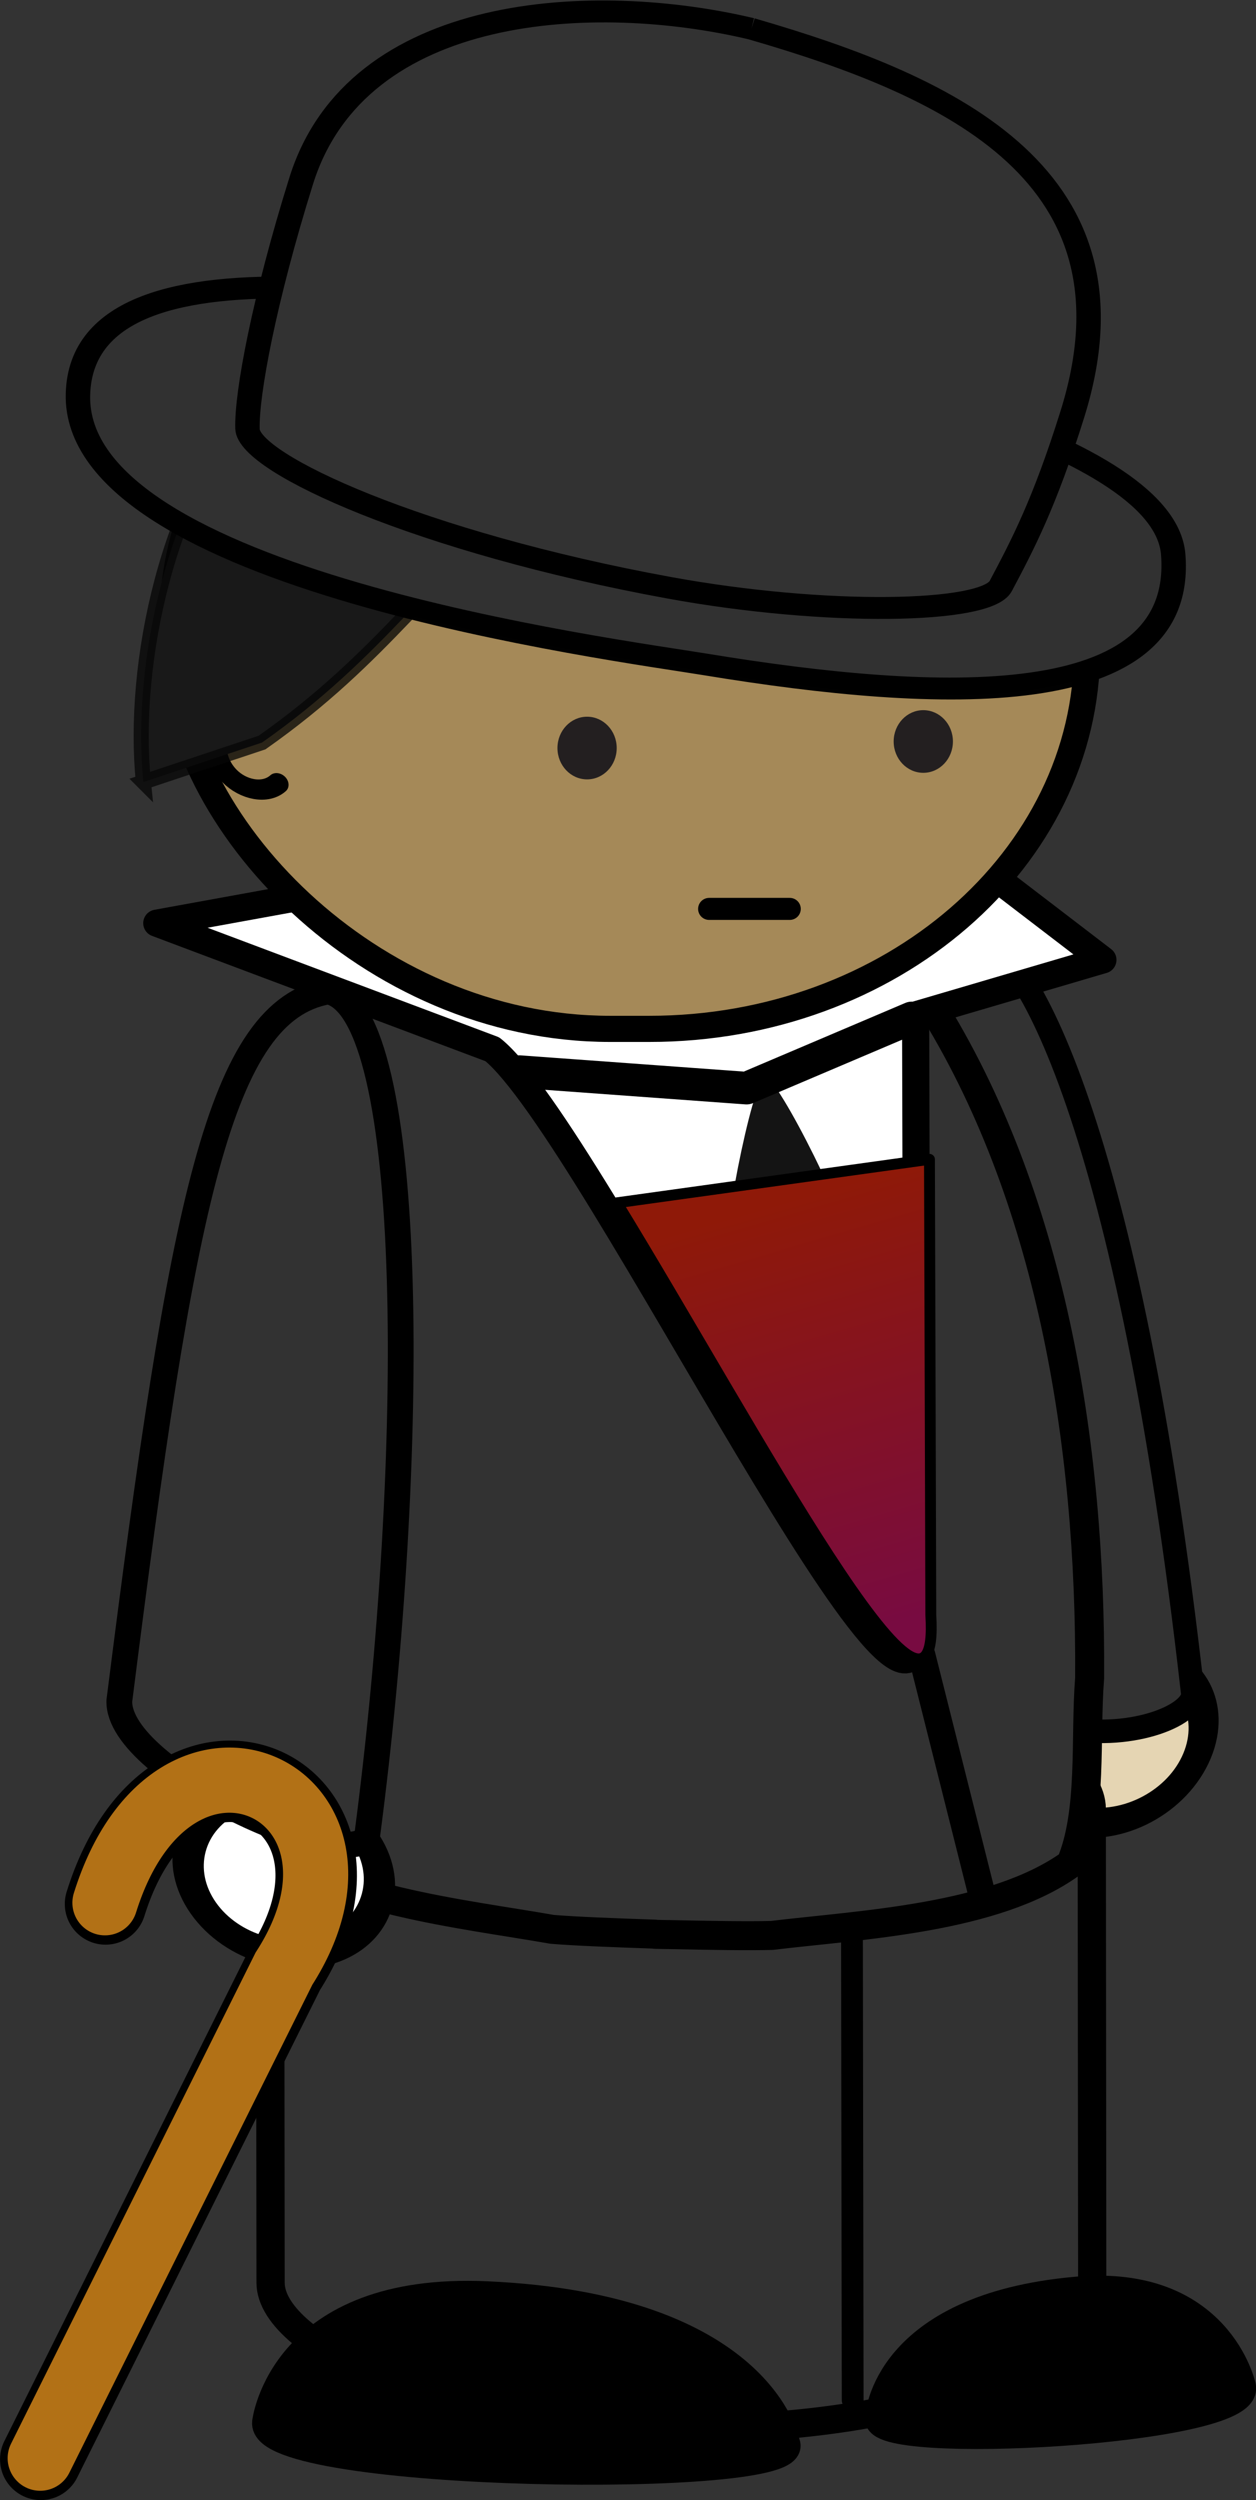
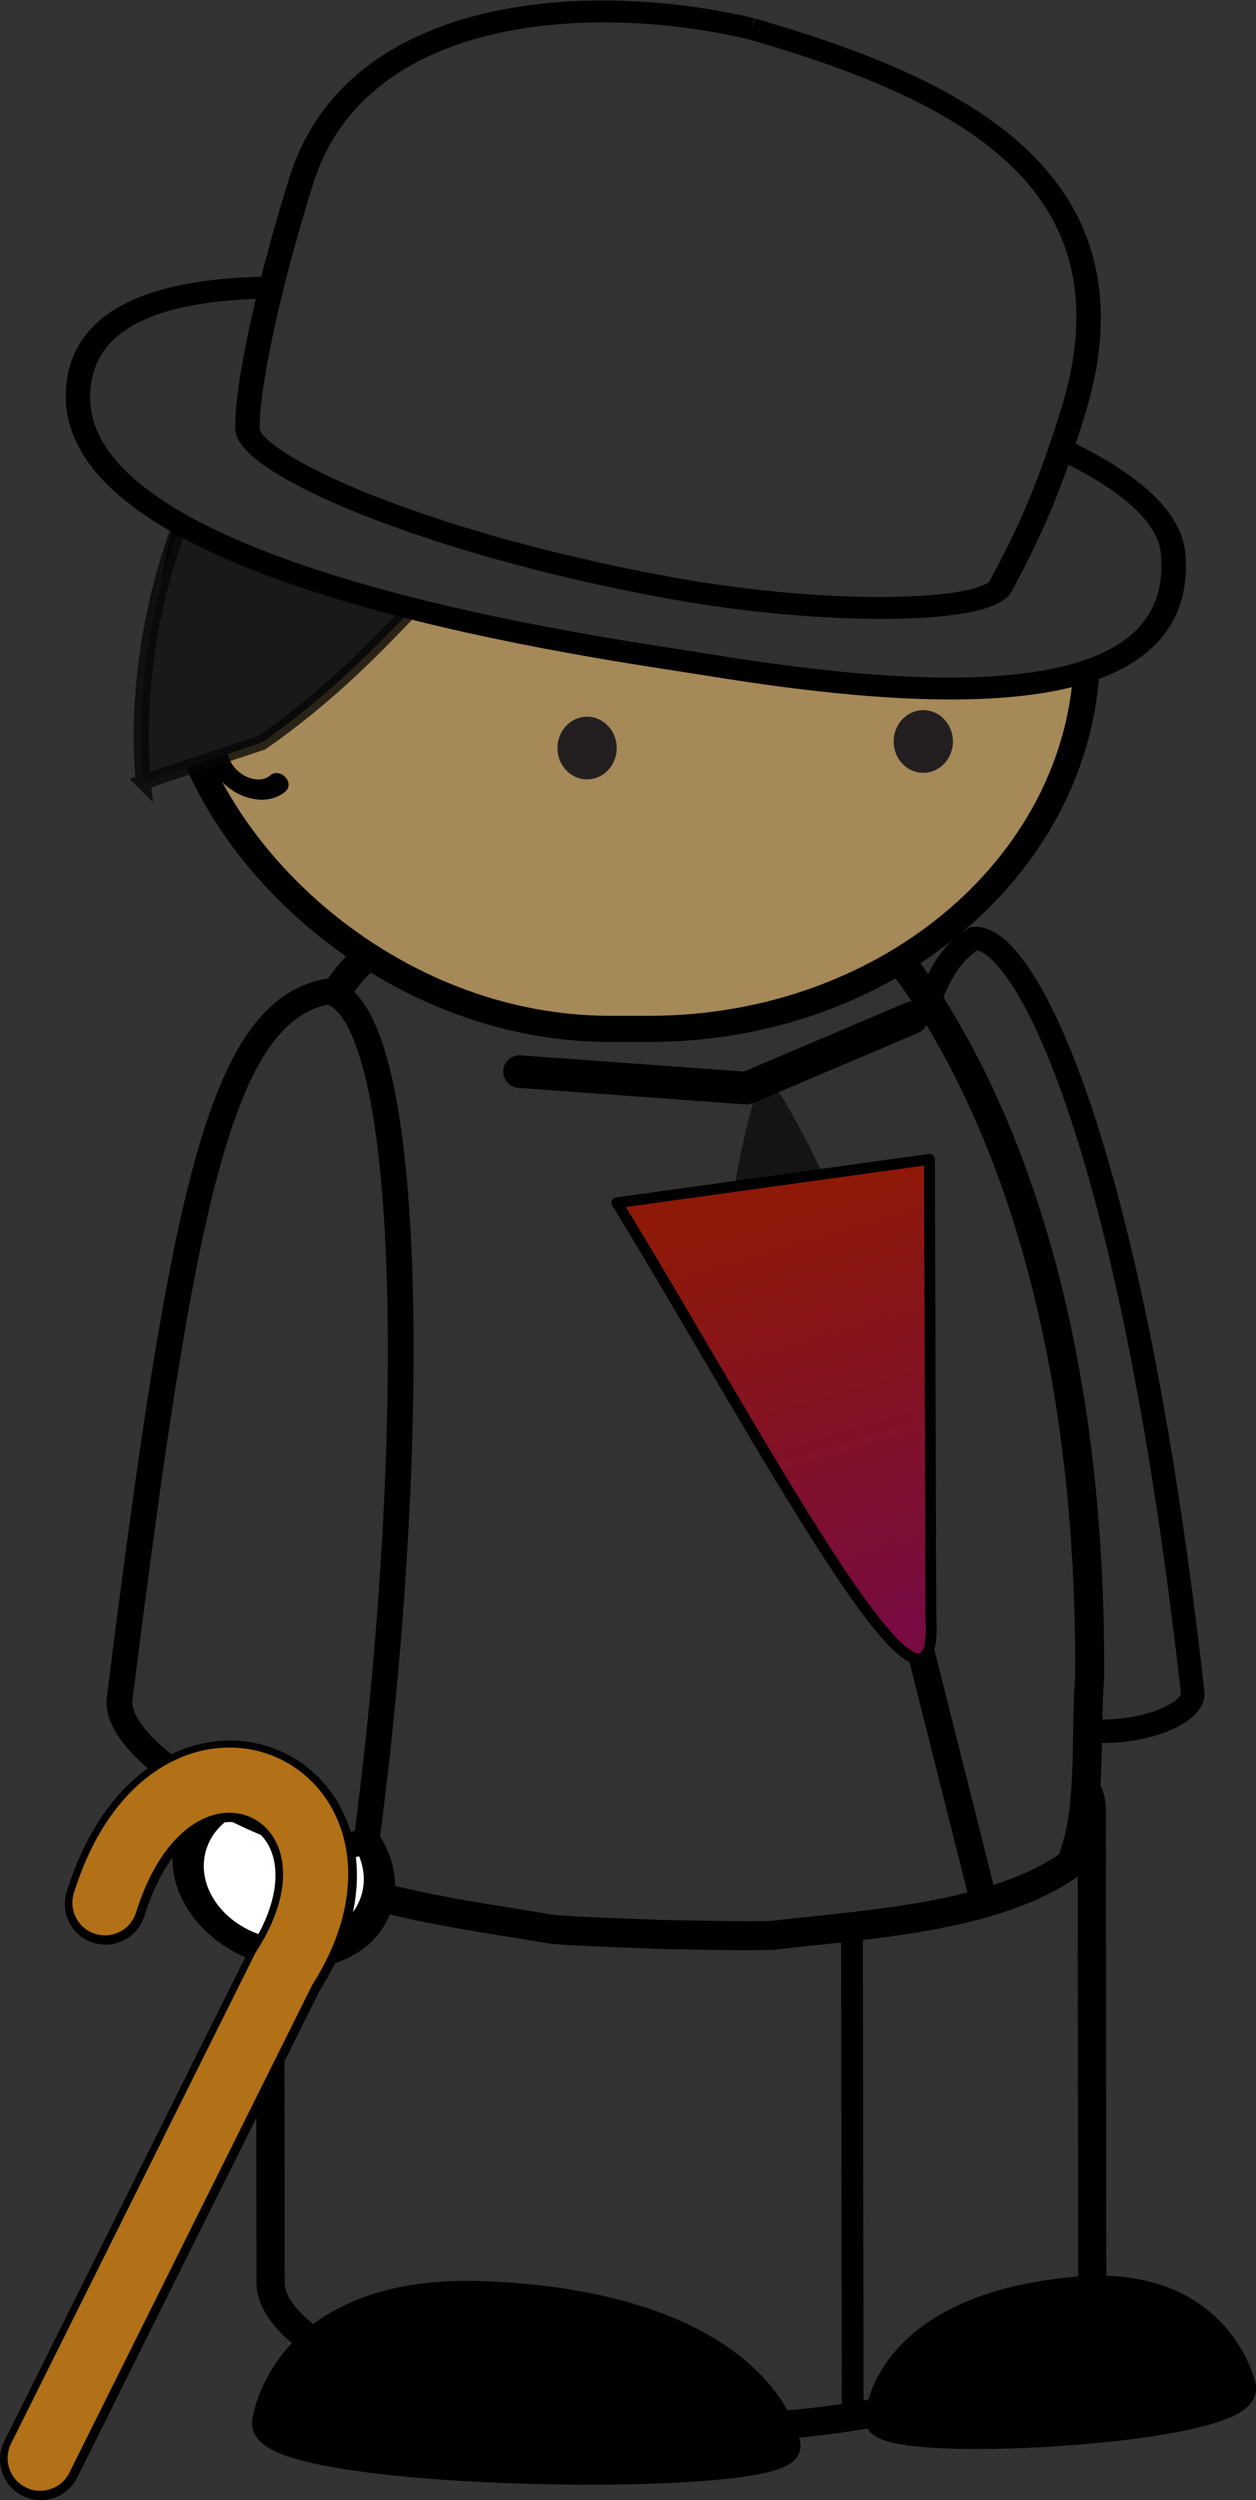
<svg xmlns="http://www.w3.org/2000/svg" xmlns:ns1="http://www.inkscape.org/namespaces/inkscape" xmlns:ns2="http://sodipodi.sourceforge.net/DTD/sodipodi-0.dtd" xmlns:xlink="http://www.w3.org/1999/xlink" width="231.331" height="460.275" id="svg4019" version="1.1" ns1:version="0.48.3.1 r9886" ns2:docname="dapper-gent.svg">
  <rect width="100%" height="100%" fill="#333333" stroke="none" />
  <defs id="defs4021">
    <linearGradient ns1:collect="always" id="linearGradient6349">
      <stop style="stop-color:#8f1908;stop-opacity:1" offset="0" id="stop6351" />
      <stop style="stop-color:#780b41;stop-opacity:1" offset="1" id="stop6353" />
    </linearGradient>
    <radialGradient ns1:collect="always" xlink:href="#linearGradient3298" id="radialGradient3308" cx="276.417" cy="79.733" fx="276.417" fy="79.733" r="32.167" gradientTransform="matrix(1,0,0,0.474,0,41.926)" gradientUnits="userSpaceOnUse" />
    <linearGradient id="linearGradient3298">
      <stop style="stop-color:#808080;stop-opacity:1;" offset="0" id="stop3304" />
      <stop id="stop3306" offset="1" style="stop-color:#000000;stop-opacity:1;" />
    </linearGradient>
    <linearGradient id="linearGradient3338">
      <stop id="stop3348" offset="0" style="stop-color:#808080;stop-opacity:1;" />
      <stop id="stop3346" offset="1" style="stop-color:#000000;stop-opacity:1;" />
    </linearGradient>
    <linearGradient id="linearGradient6296">
      <stop style="stop-color:#808080;stop-opacity:1;" offset="0" id="stop6298" />
      <stop id="stop6300" offset="1" style="stop-color:#000000;stop-opacity:1;" />
    </linearGradient>
    <linearGradient ns1:collect="always" xlink:href="#linearGradient6349" id="linearGradient6355" x1="200.962" y1="596.157" x2="223.554" y2="673.71" gradientUnits="userSpaceOnUse" gradientTransform="translate(0,-2)" />
    <linearGradient id="linearGradient3298-9">
      <stop style="stop-color:#808080;stop-opacity:1;" offset="0" id="stop3304-1" />
      <stop id="stop3306-9" offset="1" style="stop-color:#000000;stop-opacity:1;" />
    </linearGradient>
    <linearGradient id="linearGradient3338-1">
      <stop id="stop3348-2" offset="0" style="stop-color:#808080;stop-opacity:1;" />
      <stop id="stop3346-2" offset="1" style="stop-color:#000000;stop-opacity:1;" />
    </linearGradient>
    <radialGradient ns1:collect="always" xlink:href="#linearGradient3298-9" id="radialGradient6361-0" gradientUnits="userSpaceOnUse" gradientTransform="matrix(1,0,0,0.881,148.336,291.489)" spreadMethod="pad" cx="288" cy="51.015" fx="288" fy="51.015" r="23.585" />
    <linearGradient id="linearGradient6382">
      <stop style="stop-color:#808080;stop-opacity:1;" offset="0" id="stop6384" />
      <stop id="stop6386" offset="1" style="stop-color:#000000;stop-opacity:1;" />
    </linearGradient>
    <linearGradient ns1:collect="always" xlink:href="#linearGradient6349" id="linearGradient4001" gradientUnits="userSpaceOnUse" gradientTransform="translate(0,-2)" x1="200.962" y1="596.157" x2="223.554" y2="673.71" />
  </defs>
  <ns2:namedview id="base" pagecolor="#ffffff" bordercolor="#666666" borderopacity="1.0" ns1:pageopacity="0.0" ns1:pageshadow="2" ns1:zoom="1" ns1:cx="9.5633632" ns1:cy="310.48371" ns1:document-units="px" ns1:current-layer="layer1" showgrid="false" ns1:window-width="1920" ns1:window-height="1124" ns1:window-x="0" ns1:window-y="24" ns1:window-maximized="1" fit-margin-top="0" fit-margin-left="0" fit-margin-right="0" fit-margin-bottom="0" />
  <g ns1:label="Layer 1" ns1:groupmode="layer" id="layer1" transform="translate(-55.62,-373.511)">
    <g id="g3973">
-       <path transform="matrix(0.115,0.029,-0.06,0.126,423.868,674.299)" d="m -1064,429.362 c 0,65.722 -60.889,119 -136,119 -75.111,0 -136,-53.278 -136,-119 0,-65.722 60.889,-119 136,-119 75.111,0 136,53.278 136,119 z" ns2:ry="119" ns2:rx="136" ns2:cy="429.36218" ns2:cx="-1200" id="path3954-8-5-3-0-1-4-1-0-3-2-8" style="fill:#e5d5b3;fill-opacity:1;fill-rule:evenodd;stroke:#000000;stroke-width:42.641;stroke-linecap:round;stroke-linejoin:round;stroke-miterlimit:4;stroke-opacity:1;stroke-dasharray:none;stroke-dashoffset:0" ns2:type="arc" />
      <path ns2:nodetypes="cccc" ns1:connector-curvature="0" id="path4553-8-2-8-8-9-0-6-20-3" d="m 227.565,655.963 c 0.82,48.39 49.269,37.212 47.708,29.03 -11.656,-103.404 -31.343,-139.608 -40.3,-138.671 -14.227,8.553 -14.425,43.755 -7.408,109.64 z" style="fill:#323232;fill-opacity:1;stroke:#000000;stroke-width:4.337;stroke-linecap:butt;stroke-linejoin:miter;stroke-miterlimit:4;stroke-opacity:1;stroke-dasharray:none" />
      <rect transform="matrix(1,-7.6207571e-5,0.001,1,0,0)" rx="73.384" ry="26.871" y="679.664" x="104.662" height="140.982" width="151.331" id="rect3252-6-7-2-7-1-6-3-5-6-3-0" style="fill:#323232;fill-opacity:1;fill-rule:evenodd;stroke:#000000;stroke-width:5.201;stroke-linecap:round;stroke-linejoin:round;stroke-miterlimit:4;stroke-opacity:1;stroke-dasharray:none;stroke-dashoffset:0" />
      <path ns1:connector-curvature="0" id="path3928-9-81-8-0-49-3-5-5-4-3" d="m 212.667,815.364 -0.226,-145.989" style="fill:#ffffff;fill-opacity:1;stroke:#000000;stroke-width:4.011;stroke-linecap:round;stroke-linejoin:round;stroke-miterlimit:4;stroke-opacity:1;stroke-dasharray:none" />
      <path ns2:nodetypes="ccscccccccccccccccccc" ns1:connector-curvature="0" id="path3932-5-3-3-6-1-5-5-0-2-6-5" d="m 183.122,526.746 c -0.257,-0.002 -0.515,0.003 -0.772,0 -0.146,0 -0.292,-0.03 -0.437,-0.03 -0.225,0 -0.454,0 -0.68,-0.03 l 0,0.069 c -17.247,0.697 -51.76,12.314 -62.847,28.2 -23.758,33.82 -15.363,79.712 -17.204,123.228 0.328,11.183 -1.76,24.54 1.796,34.327 13.53,10.868 37.799,13.29 54.312,16.196 4.393,0.365 11.377,0.624 18.96,0.885 l 0,0.03 c 0.796,0.03 1.554,0.033 2.338,0.051 0.078,0 0.152,0 0.23,0 7.586,0.155 14.574,0.278 18.978,0.155 16.634,-1.997 40.989,-3.085 55.034,-13.196 4.032,-9.579 2.603,-23.032 3.479,-34.182 0.298,-43.558 -7.326,-89.169 -29.392,-124.246 -10.292,-16.472 -25.928,-29.725 -43.118,-31.367 l 0,-0.099 c -0.225,0 -0.454,-0.03 -0.679,-0.03 z" style="fill:#323232;fill-opacity:1;fill-rule:evenodd;stroke:#000000;stroke-width:5.338;stroke-linecap:round;stroke-linejoin:round;stroke-miterlimit:4;stroke-opacity:1;stroke-dasharray:none;stroke-dashoffset:0" />
      <path ns1:connector-curvature="0" id="path3928-9-81-8-0-49-3-5-5-4-3-6" d="M 236.542,722.574 225.402,678.263" style="fill:#ffffff;fill-opacity:1;stroke:#000000;stroke-width:5;stroke-linecap:round;stroke-linejoin:round;stroke-miterlimit:4;stroke-opacity:1;stroke-dasharray:none" />
      <path ns2:nodetypes="cscc" ns1:connector-curvature="0" id="path4010-7-3-7-4-8-5-4-5-9-2-4" d="m 284.23,812.924 c 0,0 -4.202,-19.881 -30.36,-17.549 -35.188,3.137 -36.195,23.174 -36.195,23.174 -2.063,6.207 68.31,2.5 66.555,-5.625 z" style="fill:#000000;fill-opacity:1;stroke:#000000;stroke-width:5.441;stroke-linecap:butt;stroke-linejoin:miter;stroke-miterlimit:4;stroke-opacity:1;stroke-dasharray:none" />
      <path transform="matrix(-0.109,0.048,0.08,0.114,-57.261,726.907)" d="m -1064,429.362 c 0,65.722 -60.889,119 -136,119 -75.111,0 -136,-53.278 -136,-119 0,-65.722 60.889,-119 136,-119 75.111,0 136,53.278 136,119 z" ns2:ry="119" ns2:rx="136" ns2:cy="429.36218" ns2:cx="-1200" id="path3954-8-5-7-3-4-8-9-1-3-6" style="fill:#ffffff;fill-opacity:1;fill-rule:evenodd;stroke:#000000;stroke-width:42.641;stroke-linecap:round;stroke-linejoin:round;stroke-miterlimit:4;stroke-opacity:1;stroke-dasharray:none;stroke-dashoffset:0" ns2:type="arc" />
      <path ns2:nodetypes="cccc" ns1:connector-curvature="0" id="path4553-7-9-8-3-7-1-5-7" d="m 123.252,711.411 c -2.161,7.573 -46.05,-11.57 -45.653,-24.775 11.568,-91.68 18.45,-127.038 38.472,-130.605 16.383,3.546 16.326,85.773 7.181,155.38 z" style="fill:#323232;fill-opacity:1;stroke:#000000;stroke-width:4.747;stroke-linecap:butt;stroke-linejoin:miter;stroke-miterlimit:4;stroke-opacity:1;stroke-dasharray:none" />
-       <path ns2:nodetypes="cccccccccccccccc" ns1:connector-curvature="0" id="path5445" d="m 239.438,535.438 -15.719,12.156 3.844,-11.094 -87.75,14.844 6.906,6.656 -9.125,-6.281 2.219,-0.375 -0.312,-0.281 -2.188,0.469 L 117,537.562 l -32.501,5.907 61.805,23.219 c 18.482,14.77 80.817,145.722 78.255,104.376 l -0.3,-110.7 34.493,-10.136 z" style="fill:#ffffff;fill-opacity:1;stroke:#000000;stroke-width:5;stroke-linecap:round;stroke-linejoin:round;stroke-miterlimit:4;stroke-opacity:1;stroke-dasharray:none" />
      <path ns2:nodetypes="cscc" ns1:connector-curvature="0" id="path4010-1-9-2-6-6-6-8-1-7-3-93-6" d="m 104.774,819.46 c 0,0 2.952,-24.925 40.495,-23.24 50.503,2.267 54.98,27.143 54.98,27.143 3.876,7.625 -96.736,6.284 -95.475,-3.904 z" style="fill:#000000;fill-opacity:1;stroke:#000000;stroke-width:5.441;stroke-linecap:butt;stroke-linejoin:miter;stroke-miterlimit:4;stroke-opacity:1;stroke-dasharray:none" />
      <path ns2:nodetypes="ccc" ns1:connector-curvature="0" id="path5530-1" d="M 63.129,826.285 108.016,736.177 C 128.998,703.561 87.685,683.622 75.055,724.032" style="fill:none;stroke:#000000;stroke-width:15;stroke-linecap:round;stroke-linejoin:miter;stroke-miterlimit:4;stroke-opacity:1;stroke-dasharray:none" />
      <path ns2:nodetypes="ccc" ns1:connector-curvature="0" id="path5530" d="M 63.026,826.069 107.912,735.961 C 128.895,703.344 87.582,683.406 74.952,723.815" style="fill:none;stroke:#b27116;stroke-width:12;stroke-linecap:round;stroke-linejoin:miter;stroke-miterlimit:4;stroke-opacity:1;stroke-dasharray:none" />
      <path transform="matrix(-0.255,0.008,-0.038,-0.431,169.398,701.13)" ns1:transform-center-y="-4.0932677" ns1:transform-center-x="-1.3646643" d="m -150.543,297.364 c -9.087,0.658 -55.109,-67.202 -51.136,-75.401 3.973,-8.199 85.753,-14.125 90.867,-6.585 5.114,7.54 -30.644,81.327 -39.731,81.985 z" ns1:randomized="0" ns1:rounded="0.1" ns1:flatsided="true" ns2:arg2="2.5456565" ns2:arg1="1.498459" ns2:r2="26.299847" ns2:r1="52.599689" ns2:cy="244.90154" ns2:cx="-154.34511" ns2:sides="3" id="path5528" style="fill:#141414;fill-opacity:1;fill-rule:evenodd;stroke:none" ns2:type="star" />
      <path ns1:connector-curvature="0" id="path5445-3" d="m 226.81,586.948 -57.562,8 c 25.204,41.13 59.732,106.923 57.812,75.938 l -0.25,-83.938 z" style="fill:url(#linearGradient4001);fill-opacity:1;stroke:#000000;stroke-width:2;stroke-linecap:round;stroke-linejoin:round;stroke-miterlimit:4;stroke-opacity:1;stroke-dasharray:none" />
      <path ns1:connector-curvature="0" id="path5526" d="m 151.304,570.798 41.818,3.041 30.413,-12.925" style="fill:none;stroke:#000000;stroke-width:6;stroke-linecap:round;stroke-linejoin:round;stroke-miterlimit:4;stroke-opacity:1;stroke-dasharray:none" />
      <rect ry="69.798" rx="80.629" y="418.52" x="87.362" height="144.41" width="168.478" id="rect4240-8-4-1-9-2-8" style="fill:#a58958;fill-opacity:1;fill-rule:evenodd;stroke:#000000;stroke-width:4.814;stroke-linecap:round;stroke-linejoin:bevel;stroke-miterlimit:4;stroke-opacity:1;stroke-dasharray:none;stroke-dashoffset:0" />
      <path d="m 169.206,511.228 c 0,3.186 -2.442,5.768 -5.457,5.768 -3.014,0 -5.458,-2.582 -5.458,-5.768 0,-3.185 2.444,-5.769 5.458,-5.769 3.015,0 5.457,2.584 5.457,5.769" style="fill:#231f20;fill-opacity:1;fill-rule:nonzero;stroke:none" id="path458-3-6-1-3-2" ns1:connector-curvature="0" />
      <path d="m 231.13,510.021 c 0,3.186 -2.442,5.768 -5.457,5.768 -3.014,0 -5.458,-2.582 -5.458,-5.768 0,-3.185 2.444,-5.769 5.458,-5.769 3.015,0 5.457,2.584 5.457,5.769" style="fill:#231f20;fill-opacity:1;fill-rule:nonzero;stroke:none" id="path458-9-9-8-4-3" ns1:connector-curvature="0" />
-       <path ns1:connector-curvature="0" id="path3831-18-3-9" d="m 186.226,540.842 14.853,0" style="fill:none;stroke:#000000;stroke-width:4.057;stroke-linecap:round;stroke-linejoin:round;stroke-miterlimit:4;stroke-opacity:1;stroke-dasharray:none" />
      <path transform="matrix(-0.019,-0.022,0.02,-0.015,27.195,390.221)" d="m -5164.494,-923.977 c -9.149,-127.302 100.811,-228.706 222.821,-236.837 168.086,-11.202 301.635,134.178 311.588,295.471 5.8,93.991 -27.52,187.502 -87.774,259.371" ns2:t0="0.93020338" ns2:argument="-61.274323" ns2:radius="389.33994" ns2:revolution="8.8899956" ns2:expansion="9.5100002" ns2:cy="-902.63782" ns2:cx="-4970" id="path4494-63-0-5-8-1-1-6" style="fill:none;stroke:#000000;stroke-width:139.794;stroke-linecap:round;stroke-linejoin:round;stroke-miterlimit:4;stroke-opacity:1;stroke-dasharray:none" ns2:type="spiral" />
      <path ns2:nodetypes="cccccccc" ns1:connector-curvature="0" id="path13392-2" d="m 82.03,517.485 21.851,-7.267 c 22.698,-15.946 31.438,-31.338 48.275,-44.205 17.907,-7.411 49.63,6.257 55.39,3.028 8.84,-0.585 25.408,-14.13 38.112,-21.194 -12.355,-19.526 -21.956,-22.917 -42.177,-30.883 -39.339,-8.261 -72.116,1.2 -101.124,30.278 -15.79,16.736 -22.547,48.626 -20.326,70.244 z" style="fill:#191919;fill-opacity:1;stroke:#060606;stroke-width:2.774px;stroke-linecap:butt;stroke-linejoin:miter;stroke-opacity:0.767" />
      <g transform="matrix(-0.899,-0.074,-0.041,0.803,711.321,228.913)" id="g6442-8">
        <path ns1:connector-curvature="0" ns2:nodetypes="csssc" id="path3174-7-8" d="m 582.885,311.368 c 33.443,-2.261 116.749,-15.468 115.896,25.021 -0.893,42.404 -112.017,48.183 -130.988,49.909 -47.859,4.355 -98.401,2.173 -94.124,-33.952 3.148,-26.588 79.515,-37.184 109.215,-40.979" style="fill:#2c111f;fill-opacity:1;fill-rule:evenodd;stroke:none" />
        <path ns1:connector-curvature="0" ns2:nodetypes="csssc" id="path3310-3-9" d="m 582.231,309.771 c 33.443,-2.261 116.749,-15.468 115.896,25.021 -0.893,42.404 -112.017,48.183 -130.988,49.909 -47.859,4.355 -98.401,2.173 -94.124,-33.952 3.148,-26.588 79.515,-37.184 109.215,-40.979" style="opacity:0.99;fill:#323232;fill-opacity:1;stroke:#000000;stroke-width:5;stroke-linecap:butt;stroke-linejoin:miter;stroke-miterlimit:4;stroke-opacity:1;stroke-dasharray:none" />
        <path ns1:connector-curvature="0" ns2:nodetypes="cscsssc" id="path3194-4-6" d="m 564.534,238.698 c -41.909,9.552 -82.15,26.421 -69.489,81.968 4.776,20.954 8.799,30.761 12.821,40.568 2.682,6.538 35.346,10.224 67.639,6.626 51.128,-5.696 87.087,-20.448 87.674,-28.324 0.587,-7.879 -2.047,-29.893 -8.378,-57.666 -9.552,-41.909 -58.165,-48.701 -90.267,-43.171" style="fill:#323232;fill-opacity:1;stroke:#000000;stroke-width:5;stroke-miterlimit:4;stroke-opacity:1;stroke-dasharray:none" />
      </g>
    </g>
  </g>
</svg>